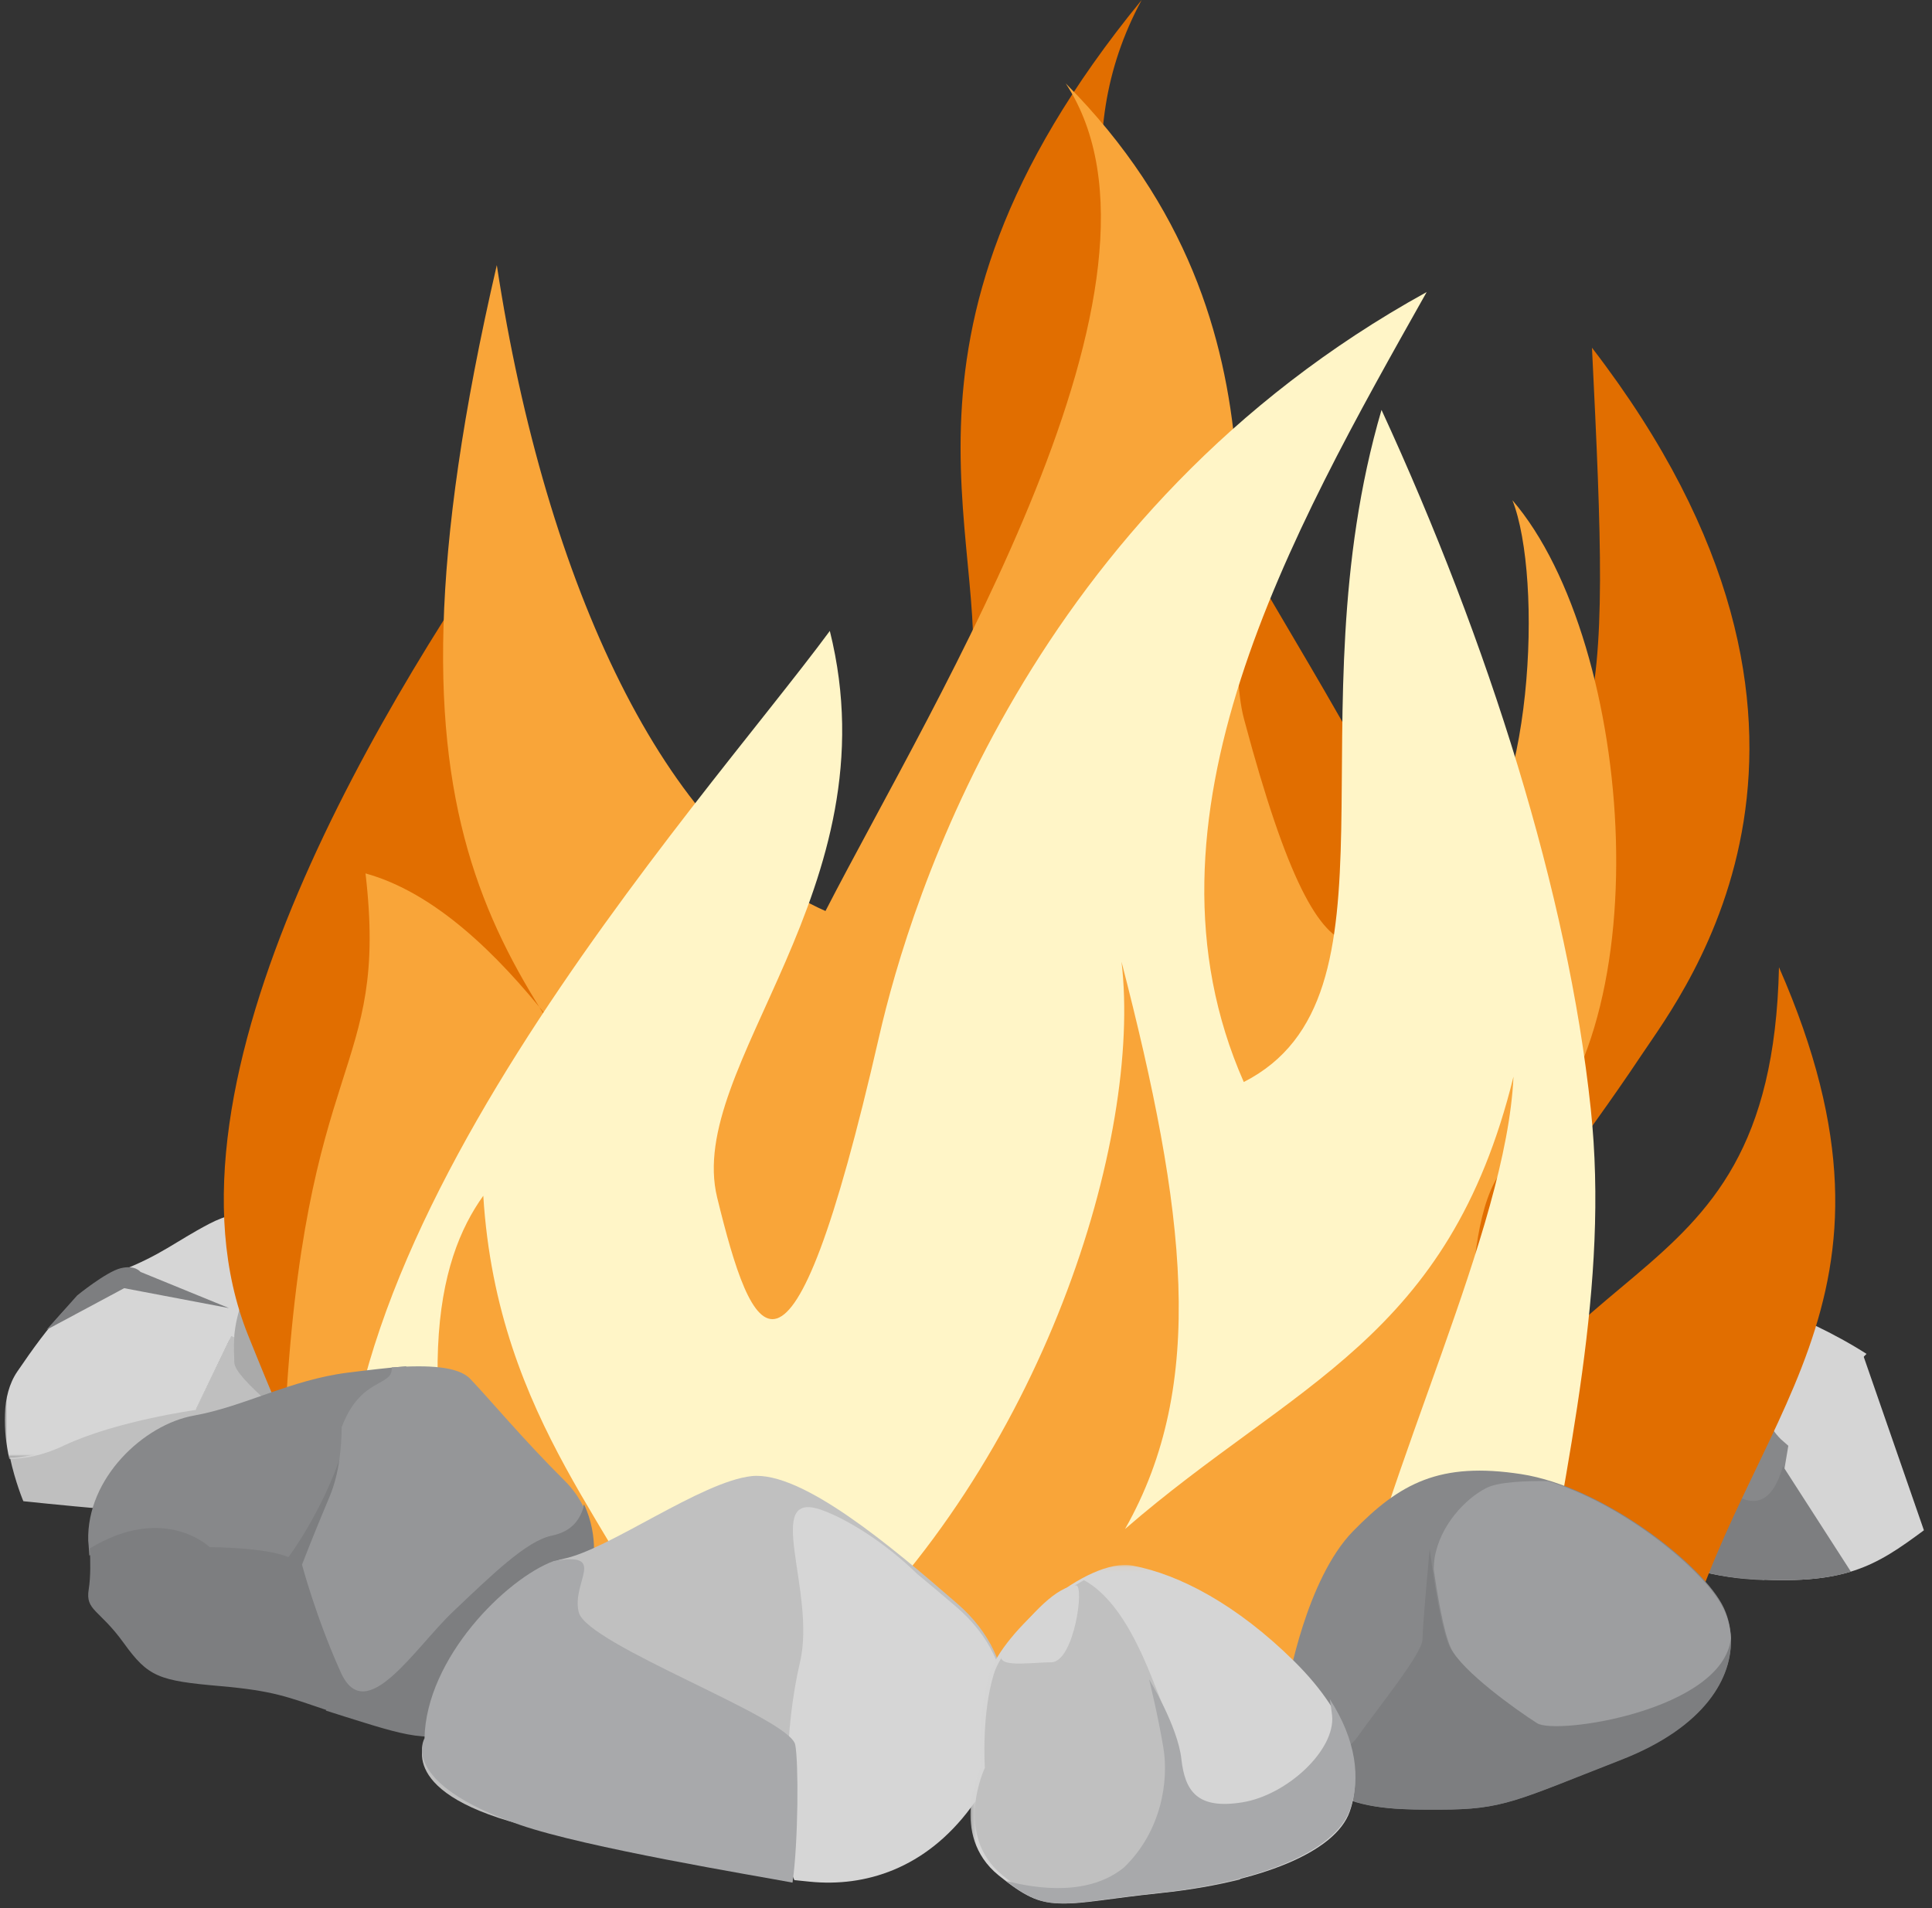
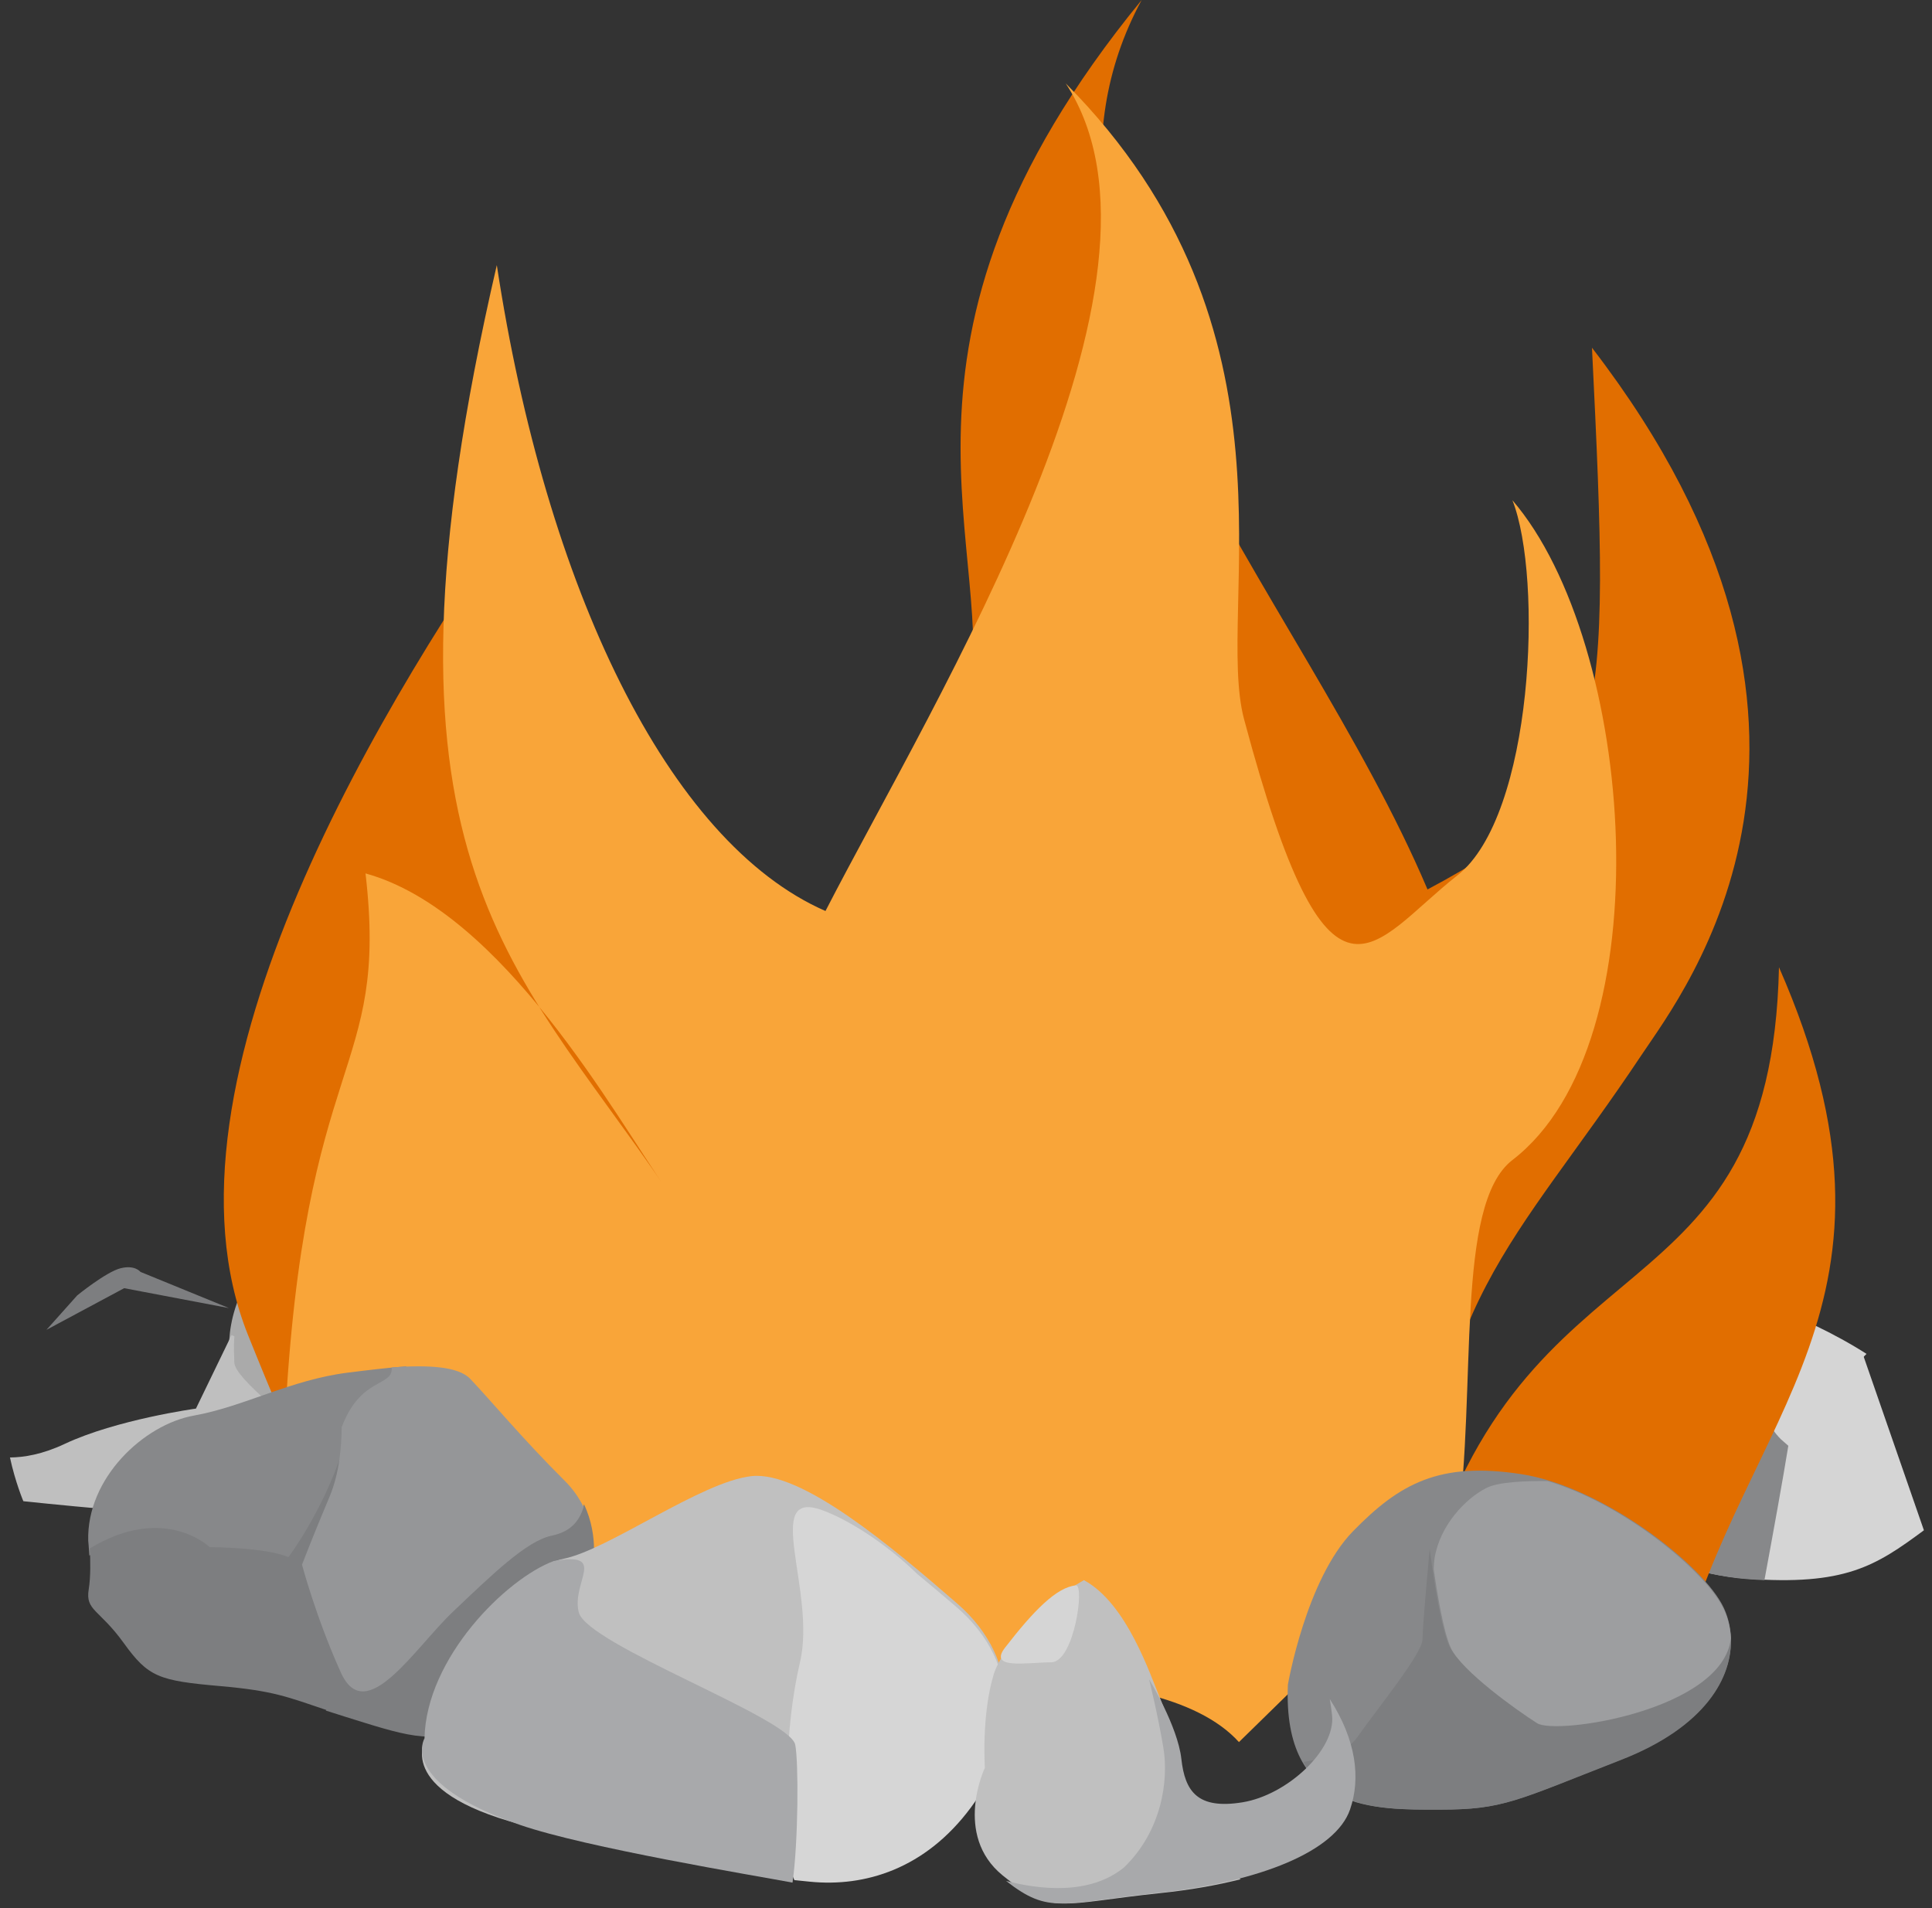
<svg xmlns="http://www.w3.org/2000/svg" xmlns:xlink="http://www.w3.org/1999/xlink" width="407px" height="402px" viewBox="0 0 407 402" version="1.1">
  <rect x="0" y="0" width="407" height="402" fill="#333333" stroke="none" />
  <title>Group 2</title>
  <defs>
    <polygon id="path-1" points="0 0.091 62.579 0.091 62.579 52.503 0 52.503" />
-     <polygon id="path-3" points="0.195 0.098 81.23 0.098 81.23 71.411 0.195 71.411" />
  </defs>
  <g id="Welcome" stroke="none" stroke-width="1" fill="none" fill-rule="evenodd">
    <g id="Tour-Page-Copy-6" transform="translate(-512, -480)">
      <g id="Group-2" transform="translate(512.194, 480)">
        <g id="Group-53" transform="translate(0.806, 0)">
          <path d="M105.406,291.334 C104.634,284.788 89.969,275.544 80.32,270.536 C70.67,265.529 66.812,262.449 62.952,258.213 C62.565,257.789 62.107,257.419 61.613,257.079 C60.587,257.91 59.491,258.916 58.321,260.138 C45.585,273.425 47.321,283.823 47.321,287.29 C47.321,290.757 60.057,300 67.004,307.51 C70.763,311.572 75.039,314.433 80.364,315.307 C86.268,313.628 91.129,311.696 93.442,309.821 C99.618,304.813 106.178,297.881 105.406,291.334" id="Fill-1" fill="#AAAAAA" />
          <path d="M67.98,307.075 C61.055,299.614 48.358,290.432 48.358,286.989 C48.358,285.86 48.18,283.98 48.377,281.514 L47.781,281.249 L40.278,296.745 C40.278,296.745 23.541,299.041 12.576,304.205 C7.958,306.38 4.067,307.021 1.099,307.043 C2.221,312.258 3.919,316.257 3.919,316.257 C3.919,316.257 36.238,319.701 50.089,319.701 C58.751,319.701 71.475,317.607 81.299,314.82 C75.99,313.952 71.727,311.111 67.98,307.075" id="Fill-3" fill="#BFBFBF" />
          <g id="Group-7" transform="translate(0, 254.882)">
            <mask id="mask-2" fill="white">
              <use xlink:href="#path-1" />
            </mask>
            <g id="Clip-6" />
-             <path d="M40.213,42.151 L47.728,26.574 L48.325,26.84 C48.73,21.754 50.741,14.149 59.291,5.229 C60.459,4.01 61.553,3.005 62.579,2.175 C58.142,-0.873 49.694,-0.54 43.103,2.922 C35.78,6.769 33.084,9.459 24.219,12.921 C15.354,16.381 9.188,24.458 2.636,34.074 C-0.833,39.165 -0.298,46.608 0.967,52.503 C3.941,52.48 7.838,51.836 12.463,49.65 C23.447,44.458 40.213,42.151 40.213,42.151" id="Fill-5" fill="#D6D6D6" mask="url(#mask-2)" />
          </g>
          <path d="M15.261,272.904 C15.261,272.904 21.352,267.942 24.398,267.18 C27.444,266.418 28.587,267.945 28.587,267.945 L47.241,275.573 L25.16,271.378 L8.789,280.151 L15.261,272.904 Z" id="Fill-8" fill="#7D7E80" />
          <path d="M404.296,322.38 C394.1,329.933 387.681,334.089 366.909,332.577 C346.138,331.065 319.702,315.582 320.835,303.119 C320.835,303.119 327.256,291.788 334.808,281.591 C342.361,271.394 343.494,267.997 351.803,269.506 C360.111,271.016 377.86,276.683 391.456,285.369" id="Fill-10" fill="#D5D5D5" />
          <path d="M392.211,285.219 C378.515,276.464 360.669,270.738 352.185,269.164 C350.903,269.402 349.658,269.651 348.58,269.899 C343.603,271.049 342.617,272.651 345.406,278.745 C348.196,284.838 369.249,298.242 374.223,303.222" id="Fill-12" fill="#D5D5D5" />
          <path d="M374.143,303.179 C369.194,298.261 367.017,287.632 364.242,281.613 C361.467,275.595 343.681,271.4 348.632,270.265 C349.704,270.019 350.942,269.773 352.219,269.538 C352.167,269.529 352.107,269.516 352.058,269.507 C343.681,267.995 342.538,271.398 334.924,281.613 C327.31,291.827 320.836,303.178 320.836,303.178 C319.693,315.663 346.347,331.173 367.289,332.687 C368.476,332.774 369.603,332.836 370.7,332.885 C372.461,323.368 374.638,311.384 375.732,304.576" id="Fill-14" fill="#87888A" />
-           <path d="M374.601,308.866 C370.058,324.928 359.078,310.396 354.535,305.041 C349.991,299.685 336.361,296.246 333.33,291.274 C332.325,289.625 332.121,287.135 332.283,284.545 C325.878,293.765 320.835,302.747 320.835,302.747 C319.699,315.367 346.204,331.045 367.03,332.576 C376.933,333.304 383.566,332.721 388.915,331.099" id="Fill-16" fill="#7D7E80" />
          <path d="M373.765,203.767 C372.086,279.62 319.741,257.999 298.745,333.221 C299.784,274.376 317.979,262.536 344.868,222.164 C353.841,208.69 396.606,154.128 334.37,73.255 C338.341,154.128 338.341,166.874 299.724,187.375 C272.831,123.944 207.943,58.327 239.506,0 C179.554,73.216 210.138,116.467 202.837,149.645 C181.823,245.15 126.667,253.12 112.185,182.657 C105.581,150.524 103.435,126.165 110.962,103.052 C80.871,145.525 29.823,227.837 51.249,281.247 C61.236,306.143 71.741,329.103 80.246,350.463 L352.718,350.463 C366.21,297.92 404.976,274.925 373.765,203.767" id="Fill-18" fill="#E16E00" />
          <path d="M261.077,151.508 C254.792,127.981 275.114,69.497 223.513,17.578 C250.68,58.939 196.045,146.938 172.898,191.918 C139.66,177.38 113.99,123.717 103.66,55.847 C74.824,180.275 106.366,201.998 139.231,250.301 C128.793,235.433 105,192 76,184 C81,227 63,221 59,300 C70.16,292.878 86.044,341.051 104,334 C110.973,331.262 122,338 122,338 C122,338 119.373,337.137 127,334 C149.321,324.819 158.937,355 172,355 C184.117,355 242.276,347.441 260,367 L306,322 C310.176,292.412 305.416,253.75 317.608,244.381 C349.852,219.605 343.508,135.498 317.608,105.379 C324.088,121.768 322.047,171.855 306.021,184.413 C287.828,198.668 279.163,219.232 261.077,151.508 Z" id="Fill-20" fill="#F9A539" />
-           <path d="M290.033,86.355 C271.038,151.29 296.068,210.059 261.019,227.947 C236.611,172.602 270.903,112.414 299.549,61.523 C216.006,107.579 190.815,189.451 184.188,218.399 C165.116,301.728 157.354,281.996 150.083,252.297 C143.292,224.559 187.366,187.235 173.813,132.915 C146.502,169.973 59.358,264.789 72.813,336.896 C73.683,341.556 74.647,346.069 75.674,350.463 L101.797,350.463 C84.808,290.575 91.058,265.538 100.811,251.908 C103.797,300.032 130.882,323.618 140.439,350.463 L171.991,350.463 C218.882,307.693 239.642,239.712 235.262,202.609 C248.849,255.217 253.36,291.54 236.003,322.114 C271.697,291.147 304.194,282.228 317.837,226.811 C316.328,259.37 290.896,308.55 282.031,350.463 L322.374,348.072 C329.213,306.968 338.035,270.525 334.115,233.583 C329.297,188.173 312.596,135.328 290.033,86.355" id="Fill-22" fill="#FFF5C7" />
          <path d="M270.31,354.908 C270.31,354.908 274.121,332.73 284.029,322.582 C293.937,312.432 302.321,307.918 319.469,310.551 C336.618,313.183 357.956,329.722 362.149,338.743 C366.342,347.766 362.528,362.052 340.427,370.696 C318.326,379.341 315.66,381.223 302.321,381.223 C288.982,381.223 269.167,381.974 270.31,354.908" id="Fill-24" fill="#87888A" />
          <path d="M322.621,362.54 C318.44,359.924 306.652,351.705 304.371,346.846 C302.09,341.987 300.19,326.293 300.19,326.293 C300.19,326.293 298.668,342.362 298.668,345.351 C298.668,348.339 289.162,359.924 284.98,365.903 C282.6,369.31 277.504,370.652 273.559,371.177 C279.463,381.611 292.706,381.223 302.478,381.223 C315.786,381.223 318.446,379.353 340.497,370.759 C358.2,363.86 364.129,353.348 363.616,344.831 C361.956,359.863 326.682,365.082 322.621,362.54" id="Fill-26" fill="#7D7E80" />
          <path d="M362.204,339.171 C358.455,331.002 340.94,316.746 325.054,312.019 C320.42,311.964 314.71,312.179 312.206,313.43 C307.661,315.701 302.358,321.38 301.222,328.194 C301.114,328.842 301.051,329.633 301.025,330.536 C301.751,335.604 303.102,343.823 304.624,347.123 C306.897,352.046 318.64,360.372 322.806,363.023 C326.851,365.598 361.993,360.31 363.647,345.082 C363.522,342.962 363.025,340.961 362.204,339.171" id="Fill-28" fill="#9D9EA0" />
          <path d="M43.625,327.435 C43.625,327.435 55.681,327.438 60.733,329.589 L61.173,329.132 C61.173,329.132 69.664,317.821 73.627,303.117 C77.318,289.416 84.933,292.4 84.583,287.841 C80.692,288.13 76.481,288.645 72.306,289.166 C60.231,290.675 50.418,296.329 39.852,298.215 C29.286,300.101 17.209,311.412 17.587,324.607 C17.587,324.607 17.72,325.891 17.819,327.707 C33.906,318.195 43.625,327.435 43.625,327.435" id="Fill-30" fill="#87888A" />
          <path d="M61.996,329.899 C61.792,329.168 61.019,328.575 59.904,328.091 C54.96,325.936 43.166,325.933 43.166,325.933 C43.166,325.933 33.657,316.677 17.917,326.205 C18.049,328.696 18.116,332.19 17.69,334.81 C16.952,339.342 19.905,338.966 25.075,346.141 C30.244,353.316 32.459,354.073 45.382,355.205 C56.738,356.201 59.545,357.489 68.076,360.351 C68.849,359.393 69.314,358.313 69.195,357.093 C68.642,351.428 63.103,333.865 61.996,329.899" id="Fill-32" fill="#7D7E80" />
          <path d="M115.5,323.005 C110.433,324.125 101.989,328.602 94.106,336.436 C86.224,344.271 77.78,363.856 72.713,352.105 C67.645,340.354 64.831,329.161 64.831,329.161 C64.831,329.161 67.083,323.005 70.461,314.612 C72.42,309.744 72.861,303.948 72.888,299.926 C72.629,300.656 72.382,301.446 72.15,302.3 C68.209,316.85 59.763,328.042 59.763,328.042 L59.326,328.495 C60.46,328.973 61.246,329.559 61.453,330.281 C62.579,334.198 68.209,351.545 68.771,357.141 C68.893,358.347 68.42,359.413 67.633,360.359 C68.83,360.749 70.131,361.166 71.587,361.618 C83.598,365.35 90.729,367.959 97.109,363.483 C103.49,359.006 123.758,330.654 123.758,330.654 C123.758,330.654 125.366,323.941 122.026,316.901 C120.984,320.472 118.881,322.258 115.5,323.005" id="Fill-34" fill="#7D7E80" />
          <path d="M81.517,288.064 C81.856,292.248 74.981,289.948 70.98,300.676 C70.952,304.658 70.495,310.395 68.462,315.213 C64.958,323.523 62.622,329.616 62.622,329.616 C62.622,329.616 65.542,340.695 70.798,352.329 C76.053,363.961 86.307,347.232 94.482,339.477 C102.658,331.721 109.924,324.631 115.179,323.523 C118.687,322.783 120.868,321.015 121.948,317.48 C121.012,315.598 119.726,313.694 117.906,311.889 C109.34,303.397 101.945,294.532 98.051,290.47 C95.502,287.813 89.114,287.532 81.517,288.064 Z" id="Fill-36" fill="#959698" />
          <path d="M88.745,366.193 C88.745,366.193 81.586,377.164 108.716,384.348 C135.847,391.533 159.21,394.182 170.515,395.316 C181.82,396.451 194.255,392.67 203.675,379.81 C213.095,366.949 214.601,349.93 200.66,337.826 C186.718,325.721 167.877,309.835 157.326,310.97 C146.775,312.104 127.18,326.478 117.76,328.369 C108.34,330.259 89.121,348.038 88.745,366.193" id="Fill-38" fill="#C0C0C0" />
          <path d="M200.442,338.507 C197.848,336.286 195.085,333.937 192.241,331.591 C185.434,324.981 177.545,320.064 172.158,318.124 C159.459,313.553 171.003,335.268 167.54,350.125 C164.076,364.983 164.654,380.413 165.231,391.27 C165.329,393.114 165.743,394.692 166.336,396.075 C167.522,396.197 168.652,396.312 169.657,396.414 C181.201,397.556 193.901,393.748 203.521,380.795 C213.141,367.841 214.679,350.699 200.442,338.507" id="Fill-40" fill="#D6D6D6" />
          <path d="M166.527,367.558 C165.387,361.862 122.63,346.484 120.92,339.65 C119.322,333.264 127.171,326.884 115.663,328.854 C105.685,332.546 88.778,349.219 88.425,366.229 C88.425,366.229 82.723,375.532 108.568,384.455 C122.482,389.259 157.853,395.086 165.957,396.605 C167.193,387.928 167.241,371.122 166.527,367.558" id="Fill-42" fill="#A8A9AB" />
          <g id="Group-46" transform="translate(203.247, 329.589)">
            <mask id="mask-4" fill="white">
              <use xlink:href="#path-3" />
            </mask>
            <g id="Clip-45" />
            <path d="M2.343,42.743 C2.343,42.743 -4.448,56.906 6.118,65.482 C16.685,74.057 18.194,71.446 39.705,69.209 C61.216,66.973 77.068,60.634 80.086,52.062 C83.105,43.489 80.462,32.308 68.387,20.377 C56.311,8.447 44.233,2.113 34.422,0.247 C24.611,-1.618 6.872,14.41 4.231,22.986 C1.589,31.561 2.343,42.743 2.343,42.743" id="Fill-44" fill="#D5D5D5" mask="url(#mask-4)" />
          </g>
          <path d="M249.69,387.655 C251.374,383.195 246.322,364.796 243.517,358.106 C241.245,352.69 236.398,337.779 227.34,332.885 C218.873,337.613 210.132,346.886 208.347,352.717 C205.728,361.267 206.475,372.416 206.475,372.416 C206.475,372.416 199.742,386.537 210.218,395.088 C220.695,403.638 222.19,401.035 243.517,398.805 C249.666,398.163 255.329,397.17 260.375,395.891 C253.952,392.487 249.074,389.289 249.69,387.655" id="Fill-47" fill="#C0C0C0" />
          <path d="M279.133,357.931 C279.337,359.151 279.51,360.326 279.62,361.387 C280.376,368.634 270.17,378.165 260.721,379.691 C251.273,381.218 248.624,377.403 247.868,370.539 C247.113,363.675 241.065,353.759 241.065,353.759 C241.065,353.759 242.954,361.387 244.088,368.25 C245.222,375.116 243.711,385.791 235.773,393.42 C228.521,399.321 217.95,398.061 210.937,396.247 C220.105,403.412 222.568,400.92 242.954,398.755 C264.5,396.467 280.378,389.983 283.402,381.213 C285.656,374.672 284.75,366.649 279.133,357.931" id="Fill-49" fill="#A8A9AB" />
          <path d="M210.722,347.105 C207.077,351.814 215.577,350.194 220.434,350.194 C225.291,350.194 227.526,333.811 225.666,333.985 C221.555,334.369 216.7,339.384 210.722,347.105" id="Fill-51" fill="#D5D5D5" />
        </g>
      </g>
    </g>
  </g>
</svg>